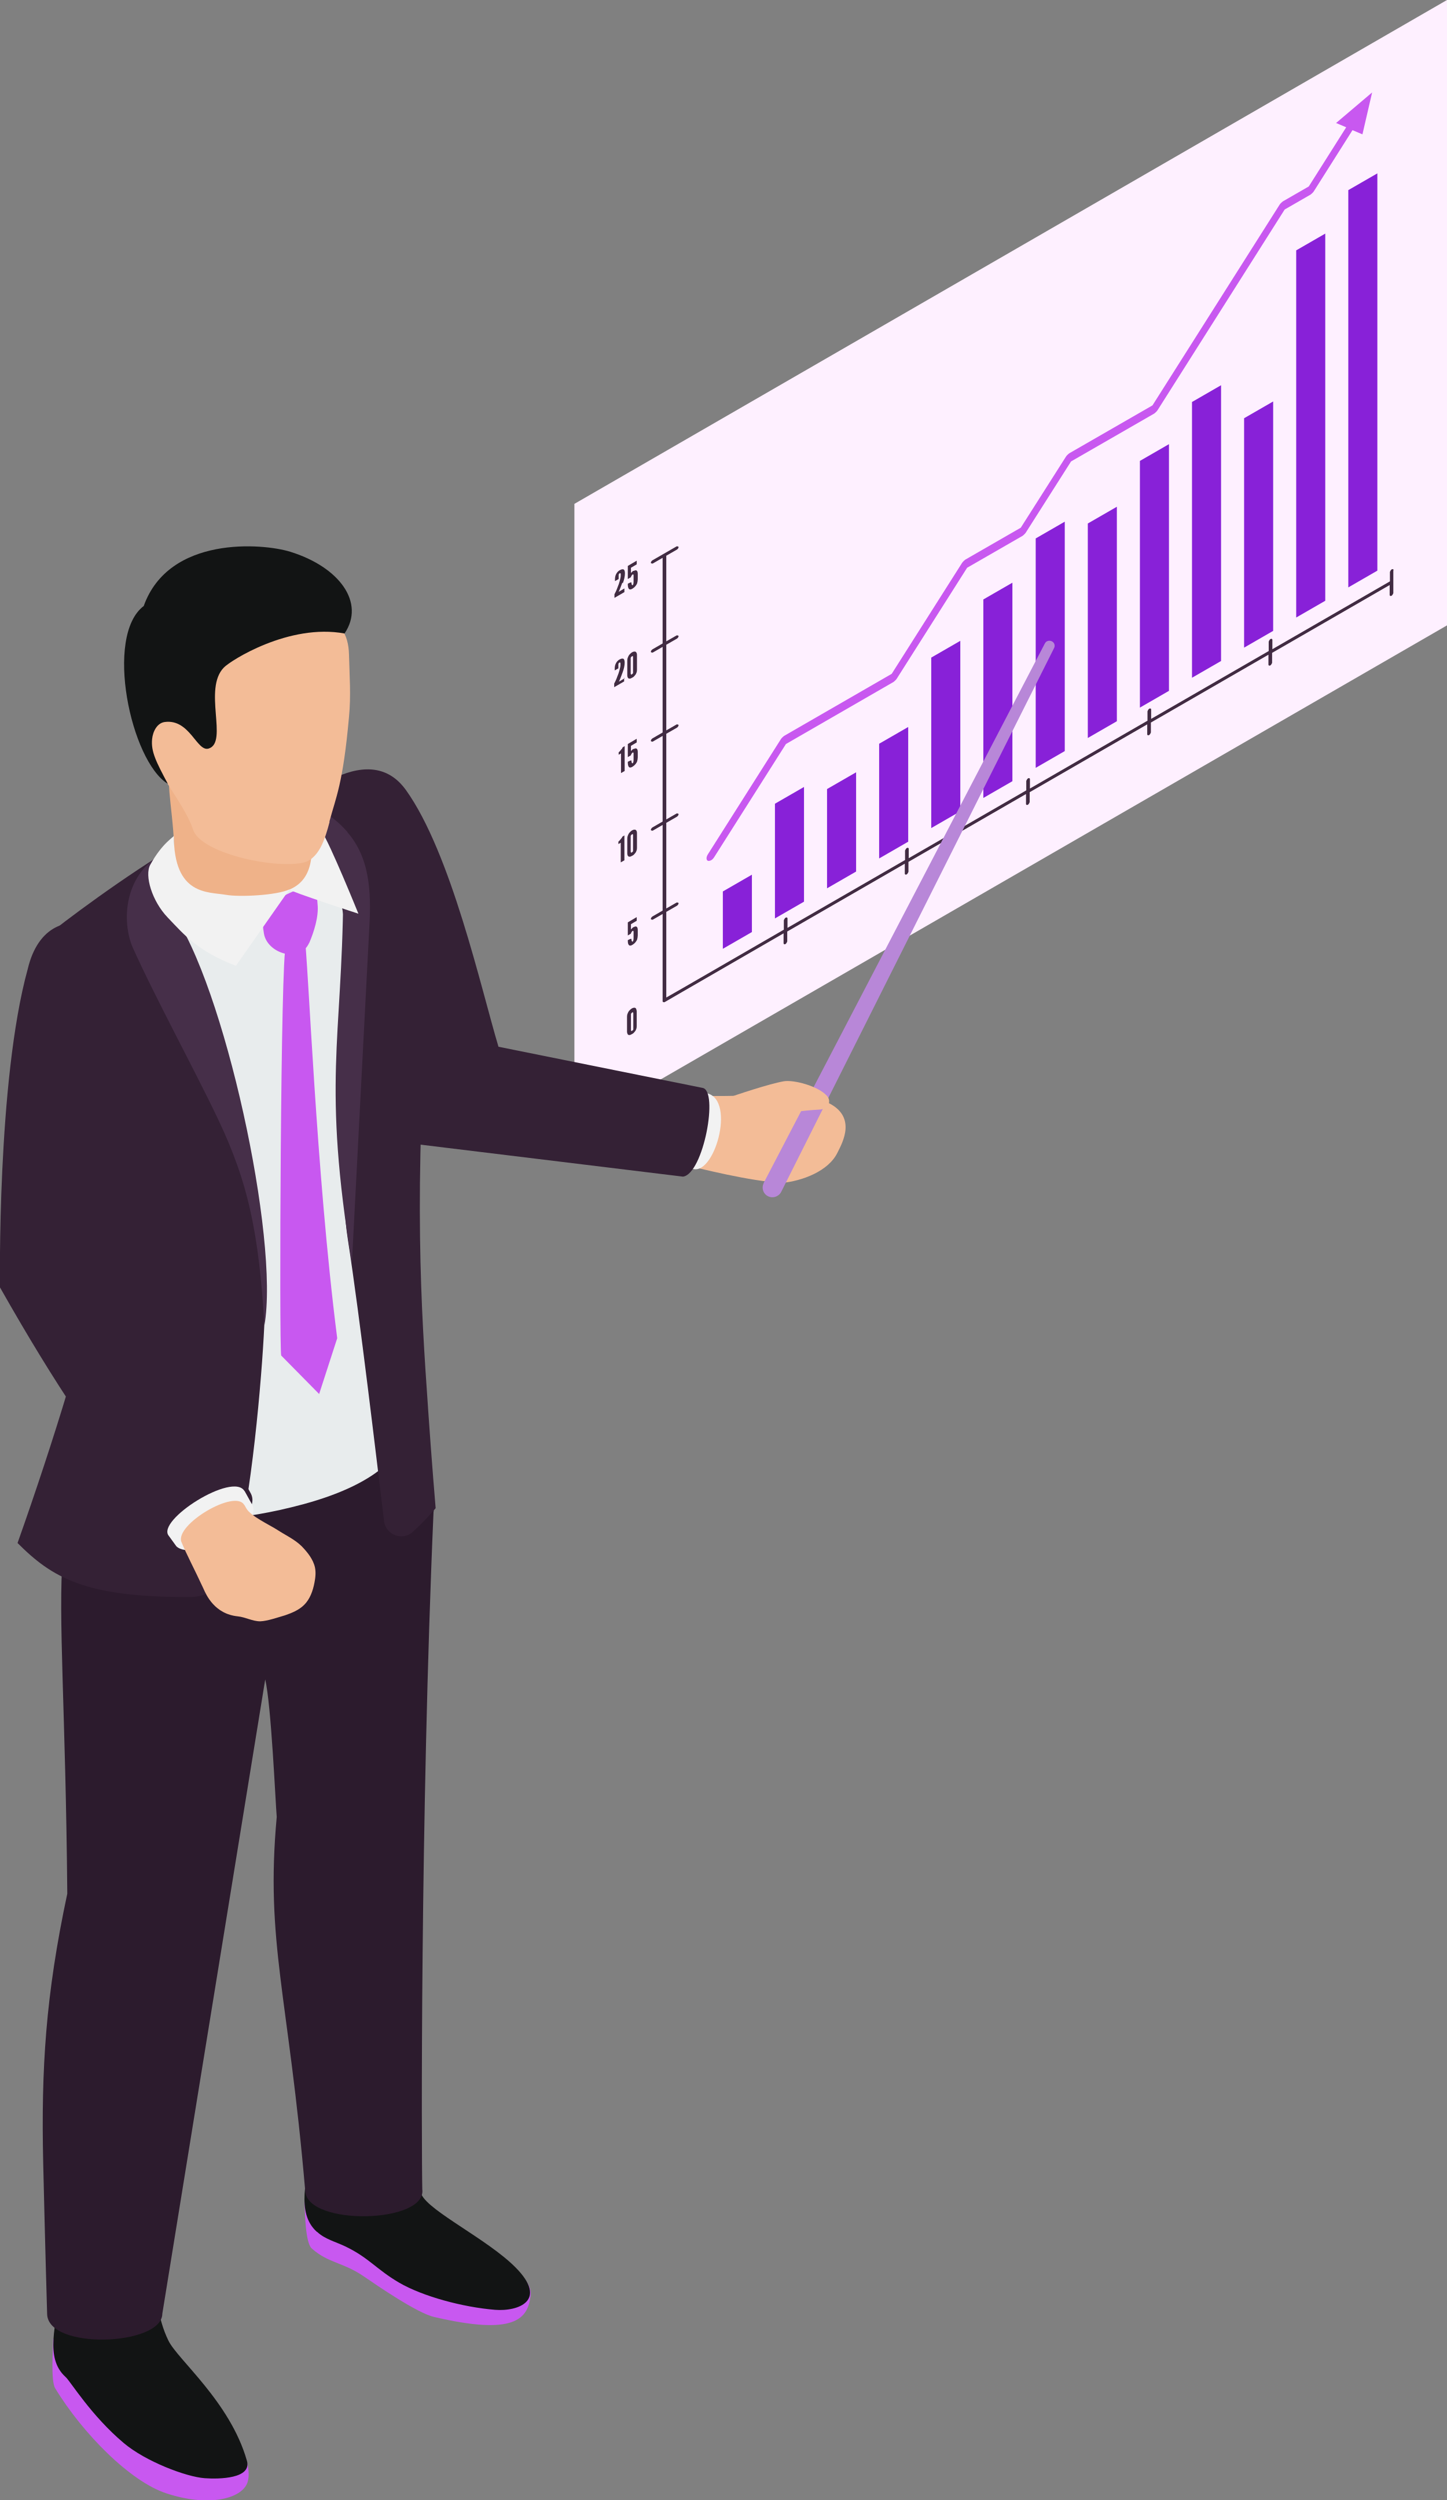
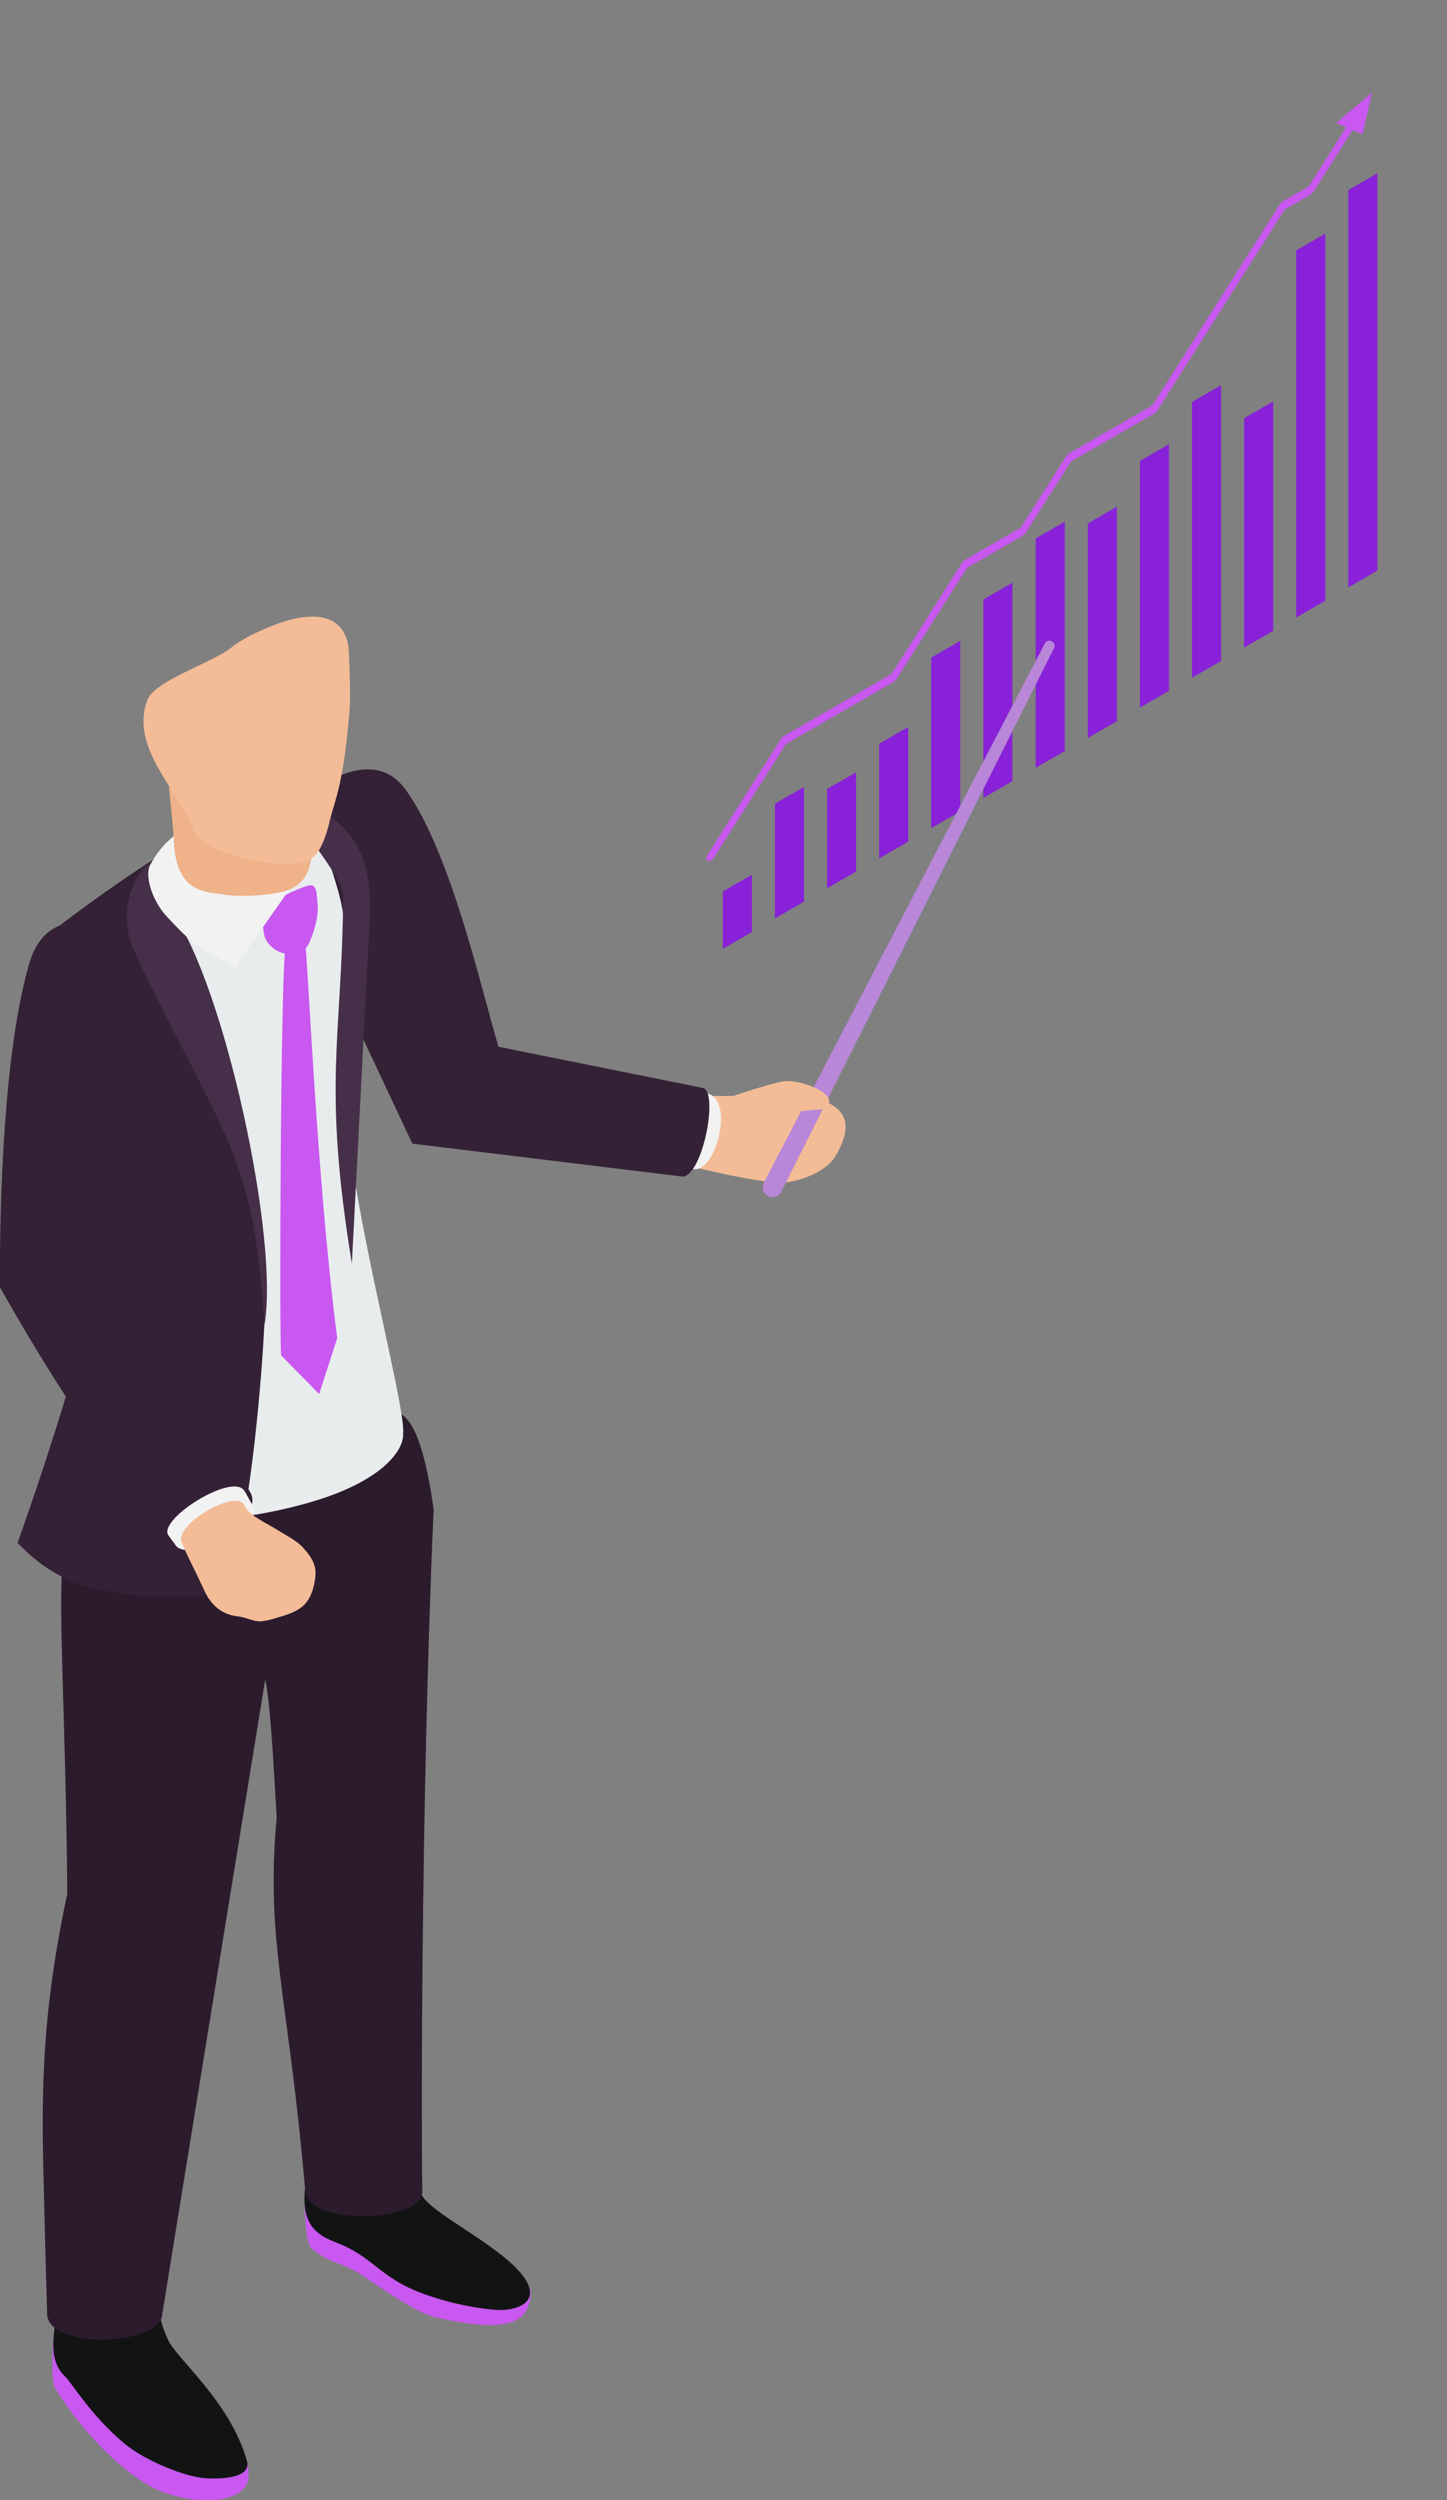
<svg xmlns="http://www.w3.org/2000/svg" id="_Слой_2" data-name="Слой 2" viewBox="0 0 55.27 95.47">
  <rect x="0" y="0" width="55.27" height="95.47" fill="#808080" stroke="none" />
  <defs>
    <style>
      .cls-1 {
        fill: #412b42;
      }

      .cls-2 {
        fill: #121414;
      }

      .cls-3 {
        fill: #f3bc97;
      }

      .cls-4 {
        fill: #342135;
      }

      .cls-5 {
        fill: #2c1b2d;
      }

      .cls-6 {
        fill: #462f49;
      }

      .cls-7 {
        fill: #efb289;
      }

      .cls-8 {
        fill: #f2f2f2;
      }

      .cls-9 {
        fill: #e8eced;
      }

      .cls-10 {
        fill: #c858f0;
      }

      .cls-11 {
        fill: #fef0ff;
      }

      .cls-12 {
        fill: #8821d8;
      }

      .cls-13 {
        fill: #b887d8;
      }
    </style>
  </defs>
  <g id="_0" data-name="0">
    <g id="_16" data-name="16">
      <g>
        <g>
-           <polygon class="cls-11" points="55.27 23.88 21.94 43.12 21.94 19.24 55.27 0 55.27 23.88" />
-           <path class="cls-1" d="M53.22,21.78v.87s-.03.08-.07.1c-.04.02-.07,0-.07-.03v-.38l-4.49,2.59v.38s-.03.08-.07.1c-.04.02-.07,0-.07-.03v-.38l-4.49,2.59v.38s-.03.08-.07.1c-.04.02-.07,0-.07-.03v-.38l-4.49,2.59v.38s-.03.08-.07.1c-.04.02-.07,0-.07-.03v-.38l-4.49,2.59v.38s-.03.08-.07.1c-.04.02-.07,0-.07-.03v-.38l-4.49,2.59v.38s-.03.08-.07.1c-.04.02-.07,0-.07-.03v-.38l-3.86,2.23-.69.4s-.07,0-.07-.03v-3.34l-.38.22s-.07,0-.07-.03.03-.08.07-.1l.38-.22v-3.27l-.38.22s-.07,0-.07-.03.03-.08.07-.1l.38-.22v-3.27l-.38.22s-.07,0-.07-.03.03-.08.07-.1l.38-.22v-3.27l-.38.22s-.07,0-.07-.03.03-.08.07-.1l.38-.22v-3.27l-.38.22s-.07,0-.07-.03.03-.08.07-.1l.92-.53s.07,0,.07.03-.03.08-.07.1l-.4.23v3.27l.4-.23s.07,0,.07.03-.03.08-.07.1l-.4.23v3.27l.4-.23s.07,0,.07.03-.03.08-.07.1l-.4.23v3.27l.4-.23s.07,0,.07.03-.03.08-.07.1l-.4.23v3.27l.4-.23s.07,0,.07.03-.03.08-.07.1l-.4.23v3.27l.63-.36,3.86-2.23v-.36s.03-.08.07-.1c.04-.02.07,0,.07.03v.36l4.49-2.59v-.36s.03-.08.07-.1c.04-.02.07,0,.07.03v.36l4.49-2.59v-.36s.03-.08.07-.1c.04-.02.07,0,.07.03v.36l4.49-2.59v-.36s.03-.08.07-.1c.04-.02.07,0,.07.03v.36l4.49-2.59v-.36s.03-.08.07-.1c.04-.02.07,0,.07.03v.36l4.49-2.59v-.36s.03-.08.07-.1c.04-.02.07,0,.07.03ZM24.3,38.53s.02.05.02.09v.56s0,.08-.02.12c-.01.03-.03.07-.06.1-.03.04-.06.07-.11.09-.05.03-.08.04-.11.03-.03,0-.04-.02-.05-.04-.01-.02-.02-.05-.02-.09v-.56s0-.08.02-.12c.01-.03.03-.07.05-.1.03-.03.06-.07.11-.1.05-.03.08-.03.11-.03.03,0,.04.02.06.04ZM24.19,38.7s0-.04-.02-.05c-.05.02-.06.05-.07.07,0,.04,0,.6,0,.6,0,.03,0,.04.02.05.05-.02.06-.04.07-.06,0-.04,0-.6,0-.6ZM24.18,35.41s-.06.06-.08.08v-.2l.22-.13v-.14l-.34.2v.5l.12-.07s0-.03.02-.05c.01-.02.02-.04.04-.05.03-.02.04,0,.04.04v.21s0,.08-.01.11c0,.02-.02.04-.03.05-.04-.02-.04-.06-.04-.1,0-.04-.14.04-.14.04,0,.06,0,.13.03.17.02.04.07.06.16,0,.08-.05.13-.12.16-.18.02-.06.03-.13.03-.17v-.21s0-.06-.02-.1c-.02-.03-.06-.05-.13-.01ZM23.74,32s-.06.09-.12.14v.09l.09-.05v.75l.14-.08v-.95l-.08.05s-.02.04-.03.07ZM23.98,32.68s-.02-.05-.02-.09v-.56s0-.08.02-.12c.01-.03.03-.07.05-.1.03-.03.06-.07.11-.1.05-.03.08-.03.11-.03.03,0,.04.02.06.04.01.02.02.05.02.09v.56s0,.08-.02.12c-.01.03-.03.07-.06.1-.03.04-.06.07-.11.09-.05.03-.08.04-.11.03-.03,0-.04-.02-.05-.04ZM24.09,32.51s0,.04.02.05c.05-.02.06-.04.07-.06,0-.04,0-.6,0-.6,0-.03,0-.04-.02-.05-.05.02-.06.05-.07.07,0,.04,0,.6,0,.6ZM23.75,28.59s-.06.09-.12.14v.09l.09-.05v.75l.14-.08v-.95l-.08.05s-.02.04-.03.07ZM24.18,28.6s-.06.06-.08.08v-.2l.22-.13v-.14l-.34.2v.5l.12-.07s0-.03.02-.05c.01-.02.02-.04.04-.05.03-.02.04,0,.04.04v.21s0,.08-.01.11c0,.02-.02.04-.03.05-.04-.02-.04-.06-.04-.1,0-.04-.14.04-.14.04,0,.06,0,.13.03.18.02.04.07.06.16,0,.08-.05.13-.12.16-.18.02-.06.03-.13.03-.17v-.21s0-.06-.02-.1c-.02-.03-.06-.05-.13-.01ZM23.86,25.9l-.22.13c.04-.08.09-.21.14-.35.05-.13.08-.27.08-.37,0-.07-.01-.12-.04-.15-.03-.02-.08-.02-.15.02-.08.04-.12.1-.15.16-.03.06-.04.13-.04.19v.07l.14-.08v-.07s0-.06,0-.09c0-.02.02-.05.04-.06.02-.01.03,0,.04.02,0,.02,0,.05,0,.07,0,.06-.02.13-.04.21-.02.08-.05.16-.08.23-.03.09-.07.18-.12.27v.14l.38-.22v-.14ZM23.98,25.88s-.02-.05-.02-.09v-.56s0-.08.02-.12c.01-.03.03-.07.05-.1.03-.03.06-.07.11-.1.05-.03.08-.03.11-.03.03,0,.04.02.06.04.01.02.02.05.02.09v.56s0,.08-.02.12c-.01.03-.03.07-.06.1-.03.04-.06.07-.11.09-.05.03-.08.04-.11.03-.03,0-.04-.02-.05-.04ZM24.09,25.71s0,.04.02.05c.05-.02.06-.04.07-.06,0-.04,0-.6,0-.6,0-.03,0-.04-.02-.05-.05.02-.06.05-.07.07,0,.04,0,.6,0,.6ZM23.79,22.27c.05-.13.08-.27.08-.37,0-.07-.01-.12-.04-.15-.03-.02-.08-.02-.15.02-.08.04-.12.1-.15.16-.03.06-.04.13-.04.19v.07l.14-.08v-.07s0-.06,0-.09c0-.02.02-.05.04-.06.02-.01.03,0,.04.02,0,.02,0,.05,0,.07,0,.06-.02.13-.04.21-.02.08-.05.16-.08.23-.03.09-.07.18-.12.27v.14l.38-.22v-.14l-.22.13c.04-.08.09-.21.14-.35ZM24.18,21.8s-.06.06-.08.08v-.2l.22-.13v-.14l-.34.2v.5l.12-.07s0-.03.02-.05c.01-.02.02-.04.04-.05.03-.02.04,0,.04.04v.21s0,.08-.01.11c0,.02-.02.04-.03.05-.04-.02-.04-.06-.04-.1,0-.04-.14.04-.14.04,0,.06,0,.13.03.18.02.04.07.06.16,0,.08-.05.13-.12.16-.18.02-.06.03-.13.03-.17v-.21s0-.06-.02-.1c-.02-.03-.06-.05-.13-.01Z" />
          <path class="cls-12" d="M28.72,35.59l-1.11.64v-2.19l1.11-.64v2.19ZM30.71,30.05l-1.11.64v4.38l1.11-.64v-4.38ZM32.7,29.49l-1.11.64v3.79l1.11-.64v-3.79ZM34.69,27.76l-1.11.64v4.38l1.11-.64v-4.38ZM36.68,24.47l-1.11.64v6.51l1.11-.64v-6.51ZM38.67,22.25l-1.11.64v7.58l1.11-.64v-7.58ZM40.67,19.92l-1.11.64v8.76l1.11-.64v-8.76ZM42.66,19.35l-1.11.64v8.19l1.11-.64v-8.19ZM44.65,16.96l-1.11.64v9.42l1.11-.64v-9.42ZM46.64,14.71l-1.11.64v10.53l1.11-.64v-10.53ZM48.63,15.33l-1.11.64v8.76l1.11-.64v-8.76ZM50.62,8.92l-1.11.64v14.02l1.11-.64v-14.02ZM52.61,6.62l-1.11.64v15.17l1.11-.64V6.62Z" />
          <path class="cls-10" d="M51.04,4.7l.38.16-1.43,2.26-.99.57s-.09.07-.12.12l-4.86,7.67-3.18,1.83s-.09.07-.12.12l-1.73,2.72-2.12,1.22s-.09.07-.12.12l-2.69,4.24-4.11,2.37s-.09.07-.12.12l-2.79,4.4c-.07.11-.07.22,0,.25.03.01.08,0,.12-.02s.09-.07.12-.12l2.74-4.32,4.11-2.37s.09-.07.12-.12l2.69-4.24,2.12-1.22s.09-.07.12-.12l1.73-2.72,3.18-1.83s.09-.07.12-.12l4.86-7.67.99-.57s.09-.07.12-.12l1.48-2.34.38.16.37-1.6-1.38,1.17Z" />
        </g>
        <g>
          <g>
            <path class="cls-3" d="M31.99,44.01c.19-.38.76-1.39-.4-1.92-.05-.02-.08-.06-.12-.09-.03-.01-.06-.03-.1-.04-.77-.31-1.22-.33-2.04-.21-.92.12-1.62.1-2.83.1-.8,0-1.13,2.44-.47,2.6.74.18,2.6.65,3.83.72.78-.07,1.79-.45,2.13-1.16Z" />
            <path class="cls-8" d="M26.9,41.73c-.86-.19-1.41,2.46-.74,2.83l.33.08c.85.19,1.65-2.81.41-2.91Z" />
            <path class="cls-4" d="M10.4,32.33c.51,1.02,5.35,11.34,5.35,11.34l10.34,1.26c.78-.11,1.37-3.3.74-3.39l-7.79-1.57c-.66-2.2-1.81-7.4-3.54-9.81-.55-.76-1.36-1-2.46-.57,0,0-3.15,1.72-2.64,2.74Z" />
          </g>
          <g>
            <g>
              <path class="cls-10" d="M11.63,84.09c.02.32.02,1.54.28,1.77.63.56,1.19.52,1.98,1.06.54.37,2.04,1.4,2.68,1.55,3.07.72,3.61.1,3.7-.85.05-.57-.82-1.13-.88-1.17-.46-.33-2.28-.46-3.22-.93-1-.5-2.01-.96-2.97-1.5-.43-.24-1.55-.05-1.57.07Z" />
              <path class="cls-2" d="M12.1,85.22c-.82-.74-.34-2.07-.24-3.17.05-.61-.05-1.21-.18-1.81l3.77-.47c.03.39.06.79.09,1.18.06.97.13,1.97.56,2.85.31.65,2.51,1.7,3.58,2.77,1.28,1.28.11,1.7-.77,1.63-1.23-.1-2.76-.51-3.67-1.04-.87-.51-1.16-.96-2.07-1.39-.36-.17-.76-.27-1.05-.54Z" />
            </g>
            <g>
              <path class="cls-10" d="M2.23,89.44s-.17-.22-.2-.1c0,.32-.1,1.57.08,1.86,1.04,1.71,2.86,3.56,4.25,4.01,1.55.51,2.77.23,3.06-.34.11-.22.1-.54,0-.92-.15-.62-1.03-1.84-1.64-2.03-.42-.13-.87-.33-1.27-.74-.77-.79-1.9-1.16-2.81-1.73-.41-.26-1.57-.91-1.46-.01Z" />
              <path class="cls-2" d="M2.5,90.76c-.81-.73-.33-2.03-.24-3.12.09-1.04.8-1.9,1.83-2.02l1.7-.21c.03.39.06.77.09,1.16.06.96.13,1.94.55,2.8.34.72,2.36,2.34,3,4.59.2.69-1.06.71-1.61.67-.71-.05-2.26-.64-3.09-1.34-1.25-1.05-2.04-2.36-2.22-2.52Z" />
            </g>
            <path class="cls-5" d="M16.57,57.72s-.31-2.77-1.03-3.53c-1.2-1.27-3.27-.56-4.94-.91-2.23-.47-8.02,3.84-8.2,6.11-.19,2.34.11,5.94.17,12.92-.83,3.89-1,6.69-.92,10.28.07,3.06.15,5.76.15,5.76.01,1.4,4.39,1.23,4.4,0,0,0,2.55-15.75,3.93-24.22.23.97.39,4.66.44,5.25-.44,4.8.45,6.81,1.09,14.3.11,1.33,4.64,1.22,4.47-.08-.03-1.28-.08-14.15.43-25.89Z" />
          </g>
          <g>
            <path class="cls-9" d="M15.39,54.78c.21-.86-2.34-9.97-2.12-13,.03-1.56.02-3.09-.04-4.44-.11-2.3.07-2.21-.66-4.44-.43-1.32-.92-2.49-2.91-1.93-.5.14-.95.4-1.39.68-.27.18-.55.28-.85.42-.39.18-.7.47-1.05.7-1.12.76.08,3.64.94,5.63.16.64-3.5,17.94-3.29,18.85.57.22,2.65,1.51,7.56.19,3.14-.85,3.83-2.13,3.82-2.66Z" />
            <path class="cls-4" d="M8.86,42.1c-.55-1.54-.74-3.24-1.42-4.75-.51-.94-.97-1.94-1.06-2.96-.07-.83.15-1.55.52-2.21-2.13,1.26-4.5,3.04-5.25,3.66-.56,1.44,1.39,5.56,1.85,13.53-.06,1.15-1.46,5.69-2.83,9.55,1.31,1.31,2.57,2.09,6.61,2.06.99,0,1.57-.86,1.79-1.83.62-2.63.98-7.16,1.04-8.9.08-2.77-.61-5.52-1.27-8.15,0,0,0,0,0,0Z" />
-             <path class="cls-4" d="M16.35,53.77c-.26-3.73-.57-8.26.04-16.31.15-1.98-.64-6.64-2.11-7.75-.52-.45-2.46.04-4.7,1.06,1.37.31,2.74.74,3.28,2.14.56,1.45.54,1.99.43,5.87.06,1.98.06,3.92-.09,5.89-.07.9-.05,1.79.09,2.68.46,2.97,1.1,8.44,1.38,10.73.06.53.7.77,1.09.42.48-.43.88-.91.88-.91,0,0-.15-1.76-.29-3.81Z" />
            <path class="cls-10" d="M11.81,36.01c.18-.42.37-1.01.32-1.48-.04-.4,0-.84-.41-.7-.41.14-1.09.44-1.38.7-.39.35-.32.68-.26,1.11.12.77,1.38,1.16,1.73.36Z" />
            <path class="cls-6" d="M13.28,31.78c-.62-.71-1.4-1.2-2.23-.76,0,0,2.07,2.5,2.06,3.18-.05,5.57-.8,7.11.33,14.05.35-6.68.5-9.7.67-12.91.07-1.29.01-2.59-.84-3.56Z" />
            <path class="cls-6" d="M6.58,34.83c-.75-1.16-.31-2.25-.14-2.37-1.81.85-1.77,2.82-1.37,3.72.86,1.92,2.38,4.7,3.28,6.6,1.12,2.36,1.54,4.29,1.75,7.83.58-3.3-1.55-13.06-3.53-15.78Z" />
-             <path class="cls-8" d="M11.76,32.29s-.03-.09-.04-.14c-.06-.17-.46-.8-.44-.98.02-.18.54-.08,1,.57.31.43,1.41,3.15,1.41,3.15,0,0-2.61-.85-2.63-.92-.04-.17.72-.82.76-1.02.04-.22.01-.45-.04-.66Z" />
            <path class="cls-7" d="M6.54,29.42c.24-.4.97-.25,1.4-.25.69-.01,1.38-.02,2.06.02.17,0,1.02-.02,1.07.23.09.43.67,1.35.71,1.8.28,1.45.14,2.39-.73,2.75l-.62.39c-2,1.39-3.48-.68-3.8-.9.14-1.62-.26-3.21-.16-3.83.01-.08.04-.15.07-.2Z" />
            <path class="cls-8" d="M11.05,33.97l-2.04,2.91c-1.47-.57-1.96-1.17-2.6-1.84-.6-.62-.9-1.61-.67-2.02.47-.85.9-1.05.9-1.11,0,2.29,1.3,2.14,2,2.26.51.09,1.93.02,2.42-.21Z" />
          </g>
          <g>
            <path class="cls-3" d="M12.59,31.38c-.17.65-.41,1.45-1.05,1.57-1.17.22-3.87-.39-4.16-1.26-.49-1.46-2.45-3.11-1.75-4.96.28-.74,2.5-1.44,3.16-1.97.48-.38,1.03-.63,1.57-.85,1.58-.64,2.93-.53,2.97,1.08.02.81.08,1.58,0,2.39-.23,2.57-.5,3.06-.75,4Z" />
-             <path class="cls-2" d="M11.09,21.07c-1.06-.33-4.64-.62-5.6,2.07-1.51,1.14-.5,5.92.92,6.79-.44-.83-.65-1.23-.6-1.71.03-.29.19-.61.48-.65.97-.13,1.23,1.17,1.69,1.01.74-.25-.23-2.27.57-3.09.26-.27,2.49-1.69,4.61-1.3.8-1.18-.2-2.54-2.07-3.12Z" />
          </g>
          <path class="cls-10" d="M11.62,35.58s-.7.57-.7.57c-.2.16-.26,15.24-.18,15.61l1.45,1.47.69-2.13c-.82-6.43-1.09-14.23-1.26-15.53Z" />
          <g>
            <path class="cls-4" d="M5.66,38.97c-.26,4.12-.84,9.47-.84,9.47l4.74,8.55c.64,1.07-2.64,2.54-3.4,1.48C3.65,55.1,2.2,53.04,0,49.16c0,0-.12-7.89,1.06-12.16.79-3.33,4.66-1.5,4.6,1.97Z" />
            <path class="cls-8" d="M9.34,56.94c-.43-.76-3.4,1.12-2.89,1.71l.29.4c.66.59,3.25-.73,2.91-1.56l-.31-.56Z" />
            <path class="cls-3" d="M9.33,57.46c.03.05.05.09.08.14.16.29.89.63,1.17.81.32.21.68.37.95.64.22.23.43.49.5.8.04.19.02.39-.02.59-.06.31-.17.62-.39.84-.2.2-.47.31-.73.4-.28.08-.67.22-.95.23-.3,0-.56-.16-.86-.19-.88-.09-1.2-.81-1.31-1.06-.36-.78-.64-1.29-.84-1.78-.26-.66,2.06-2.04,2.4-1.41Z" />
          </g>
          <path class="cls-13" d="M29.17,45.17l10.74-20.6c.05-.1.17-.13.27-.08.1.05.13.17.08.26l-10.42,20.76c-.09.18-.32.26-.5.17-.19-.09-.26-.32-.17-.5,0,0,0,0,0,0Z" />
          <path class="cls-3" d="M31.59,41.85c.15.16.11.5-.3.52-1.3.07-2.46.43-3.1-.2-.12-.11-.68-.15-.5-.21.48-.17,1.68-.57,2.24-.67.38-.07,1.33.18,1.66.56Z" />
        </g>
      </g>
    </g>
  </g>
</svg>